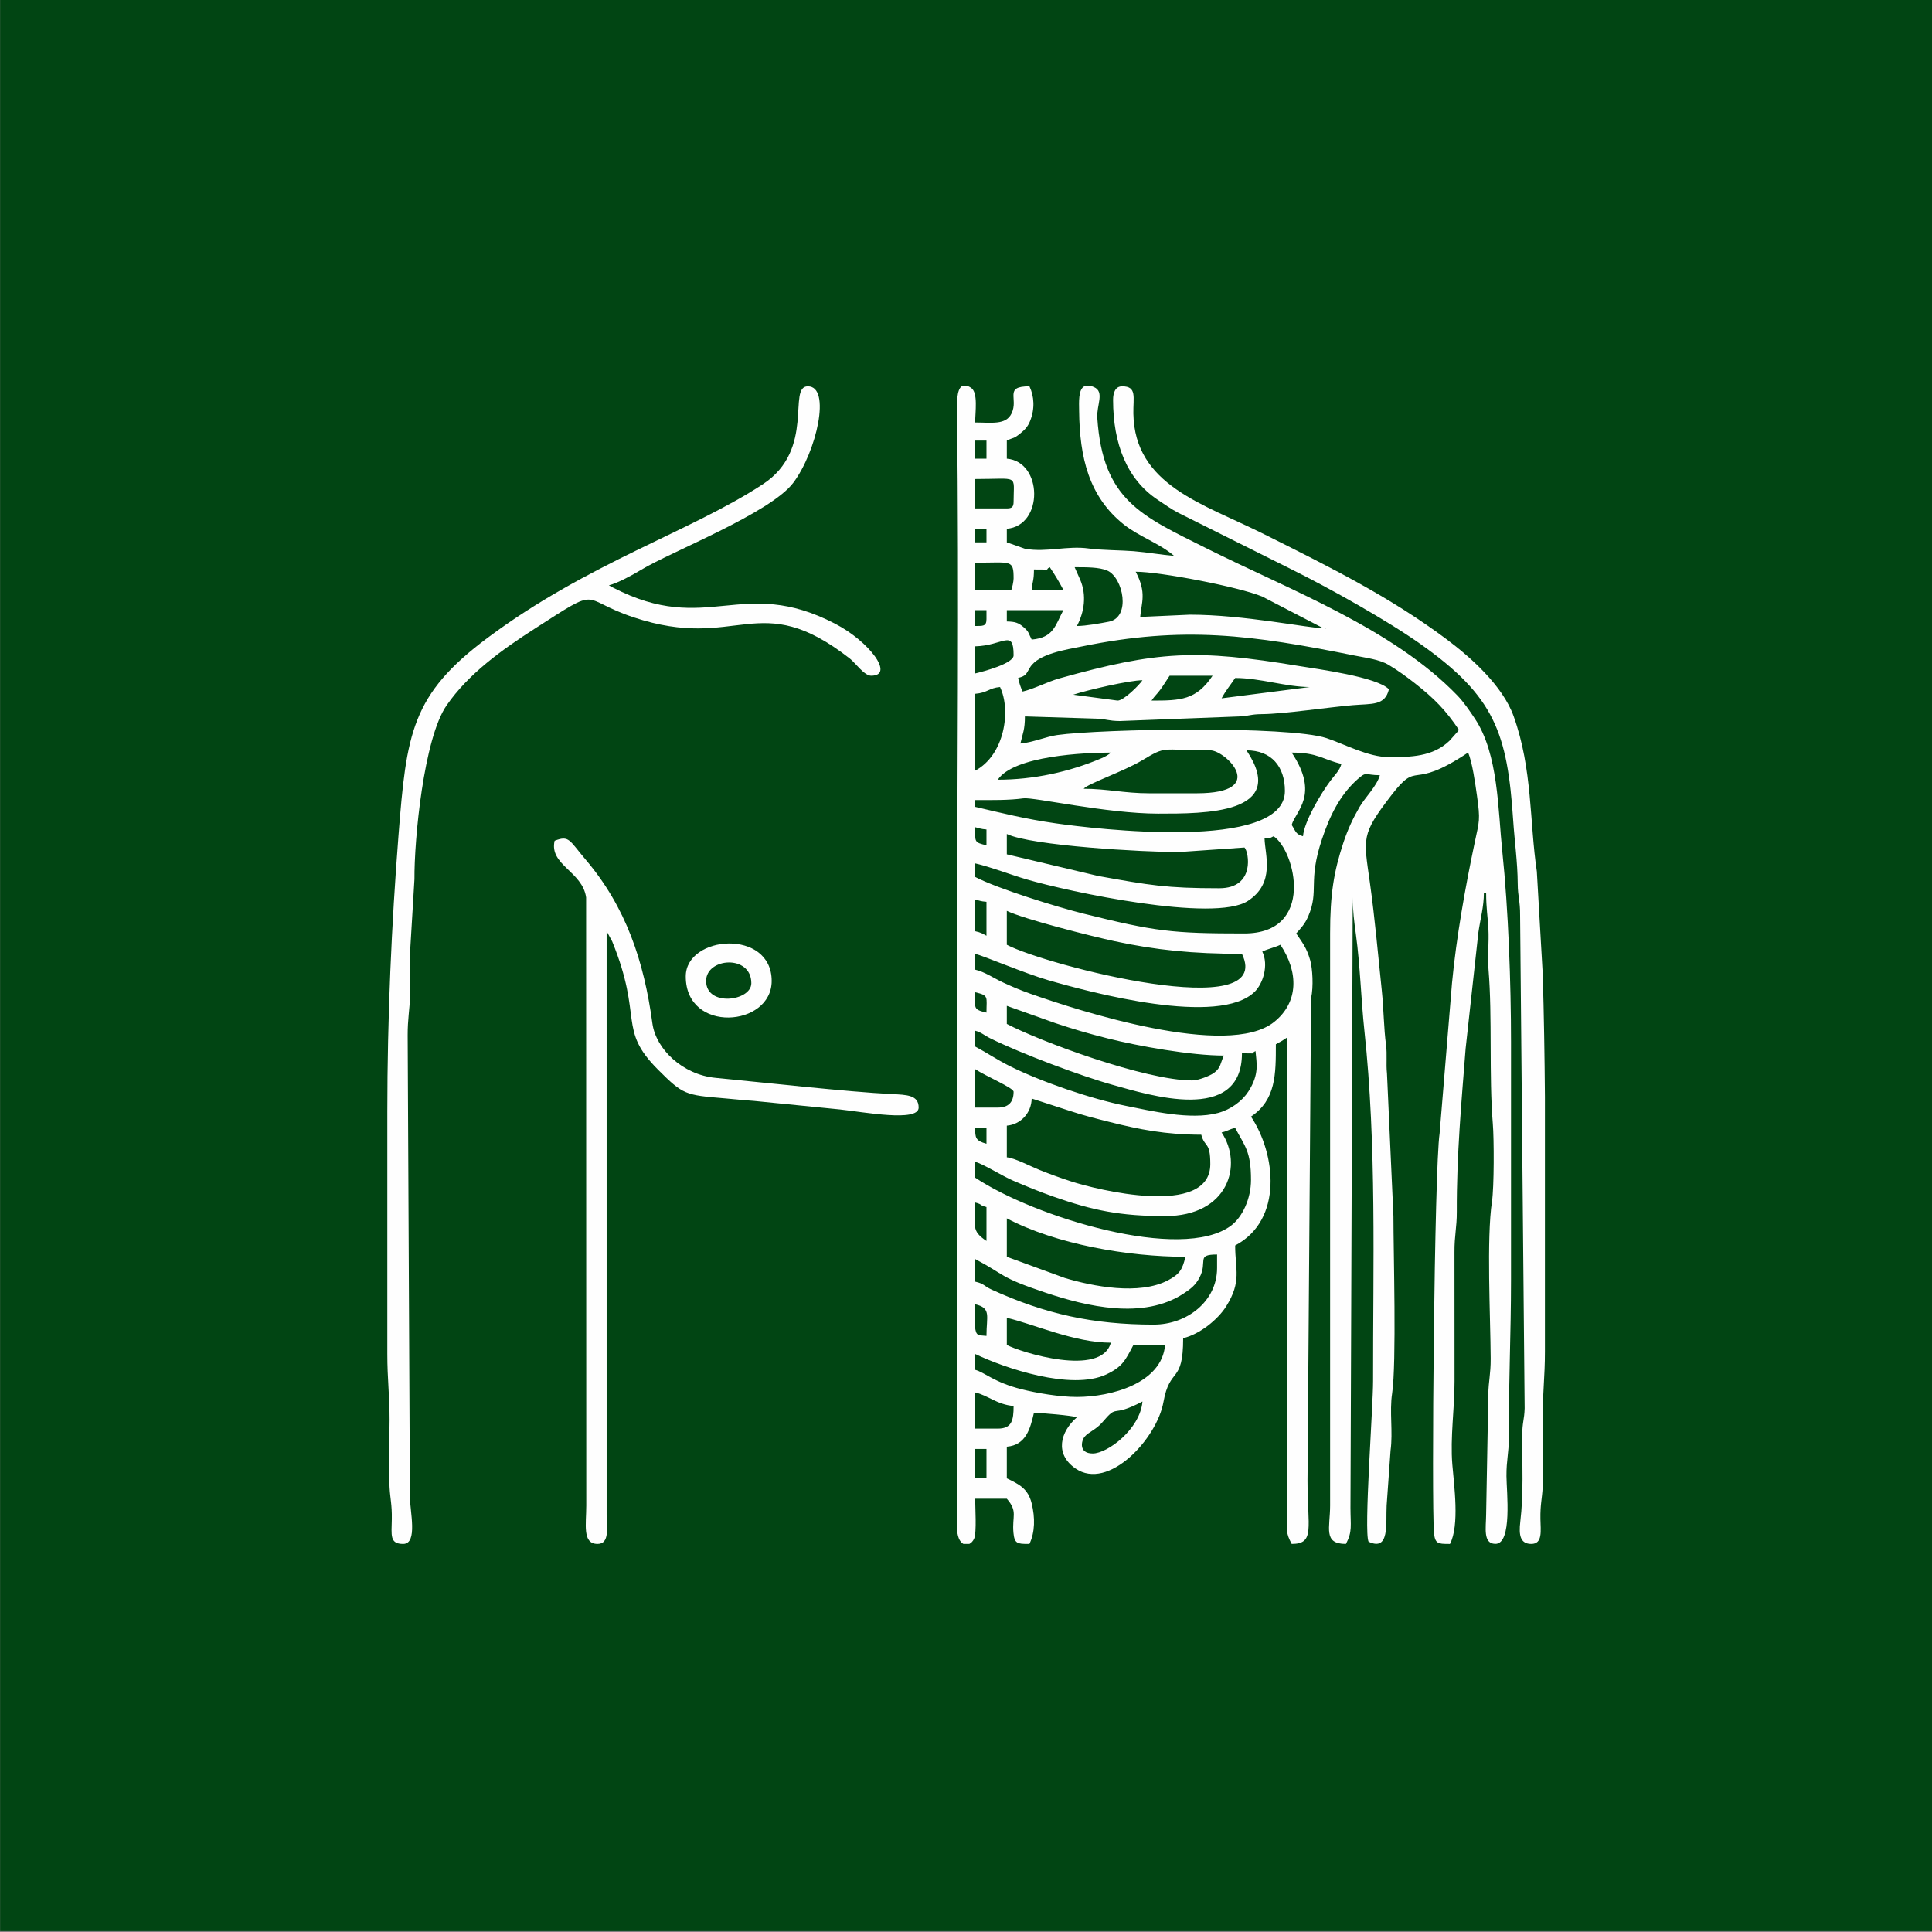
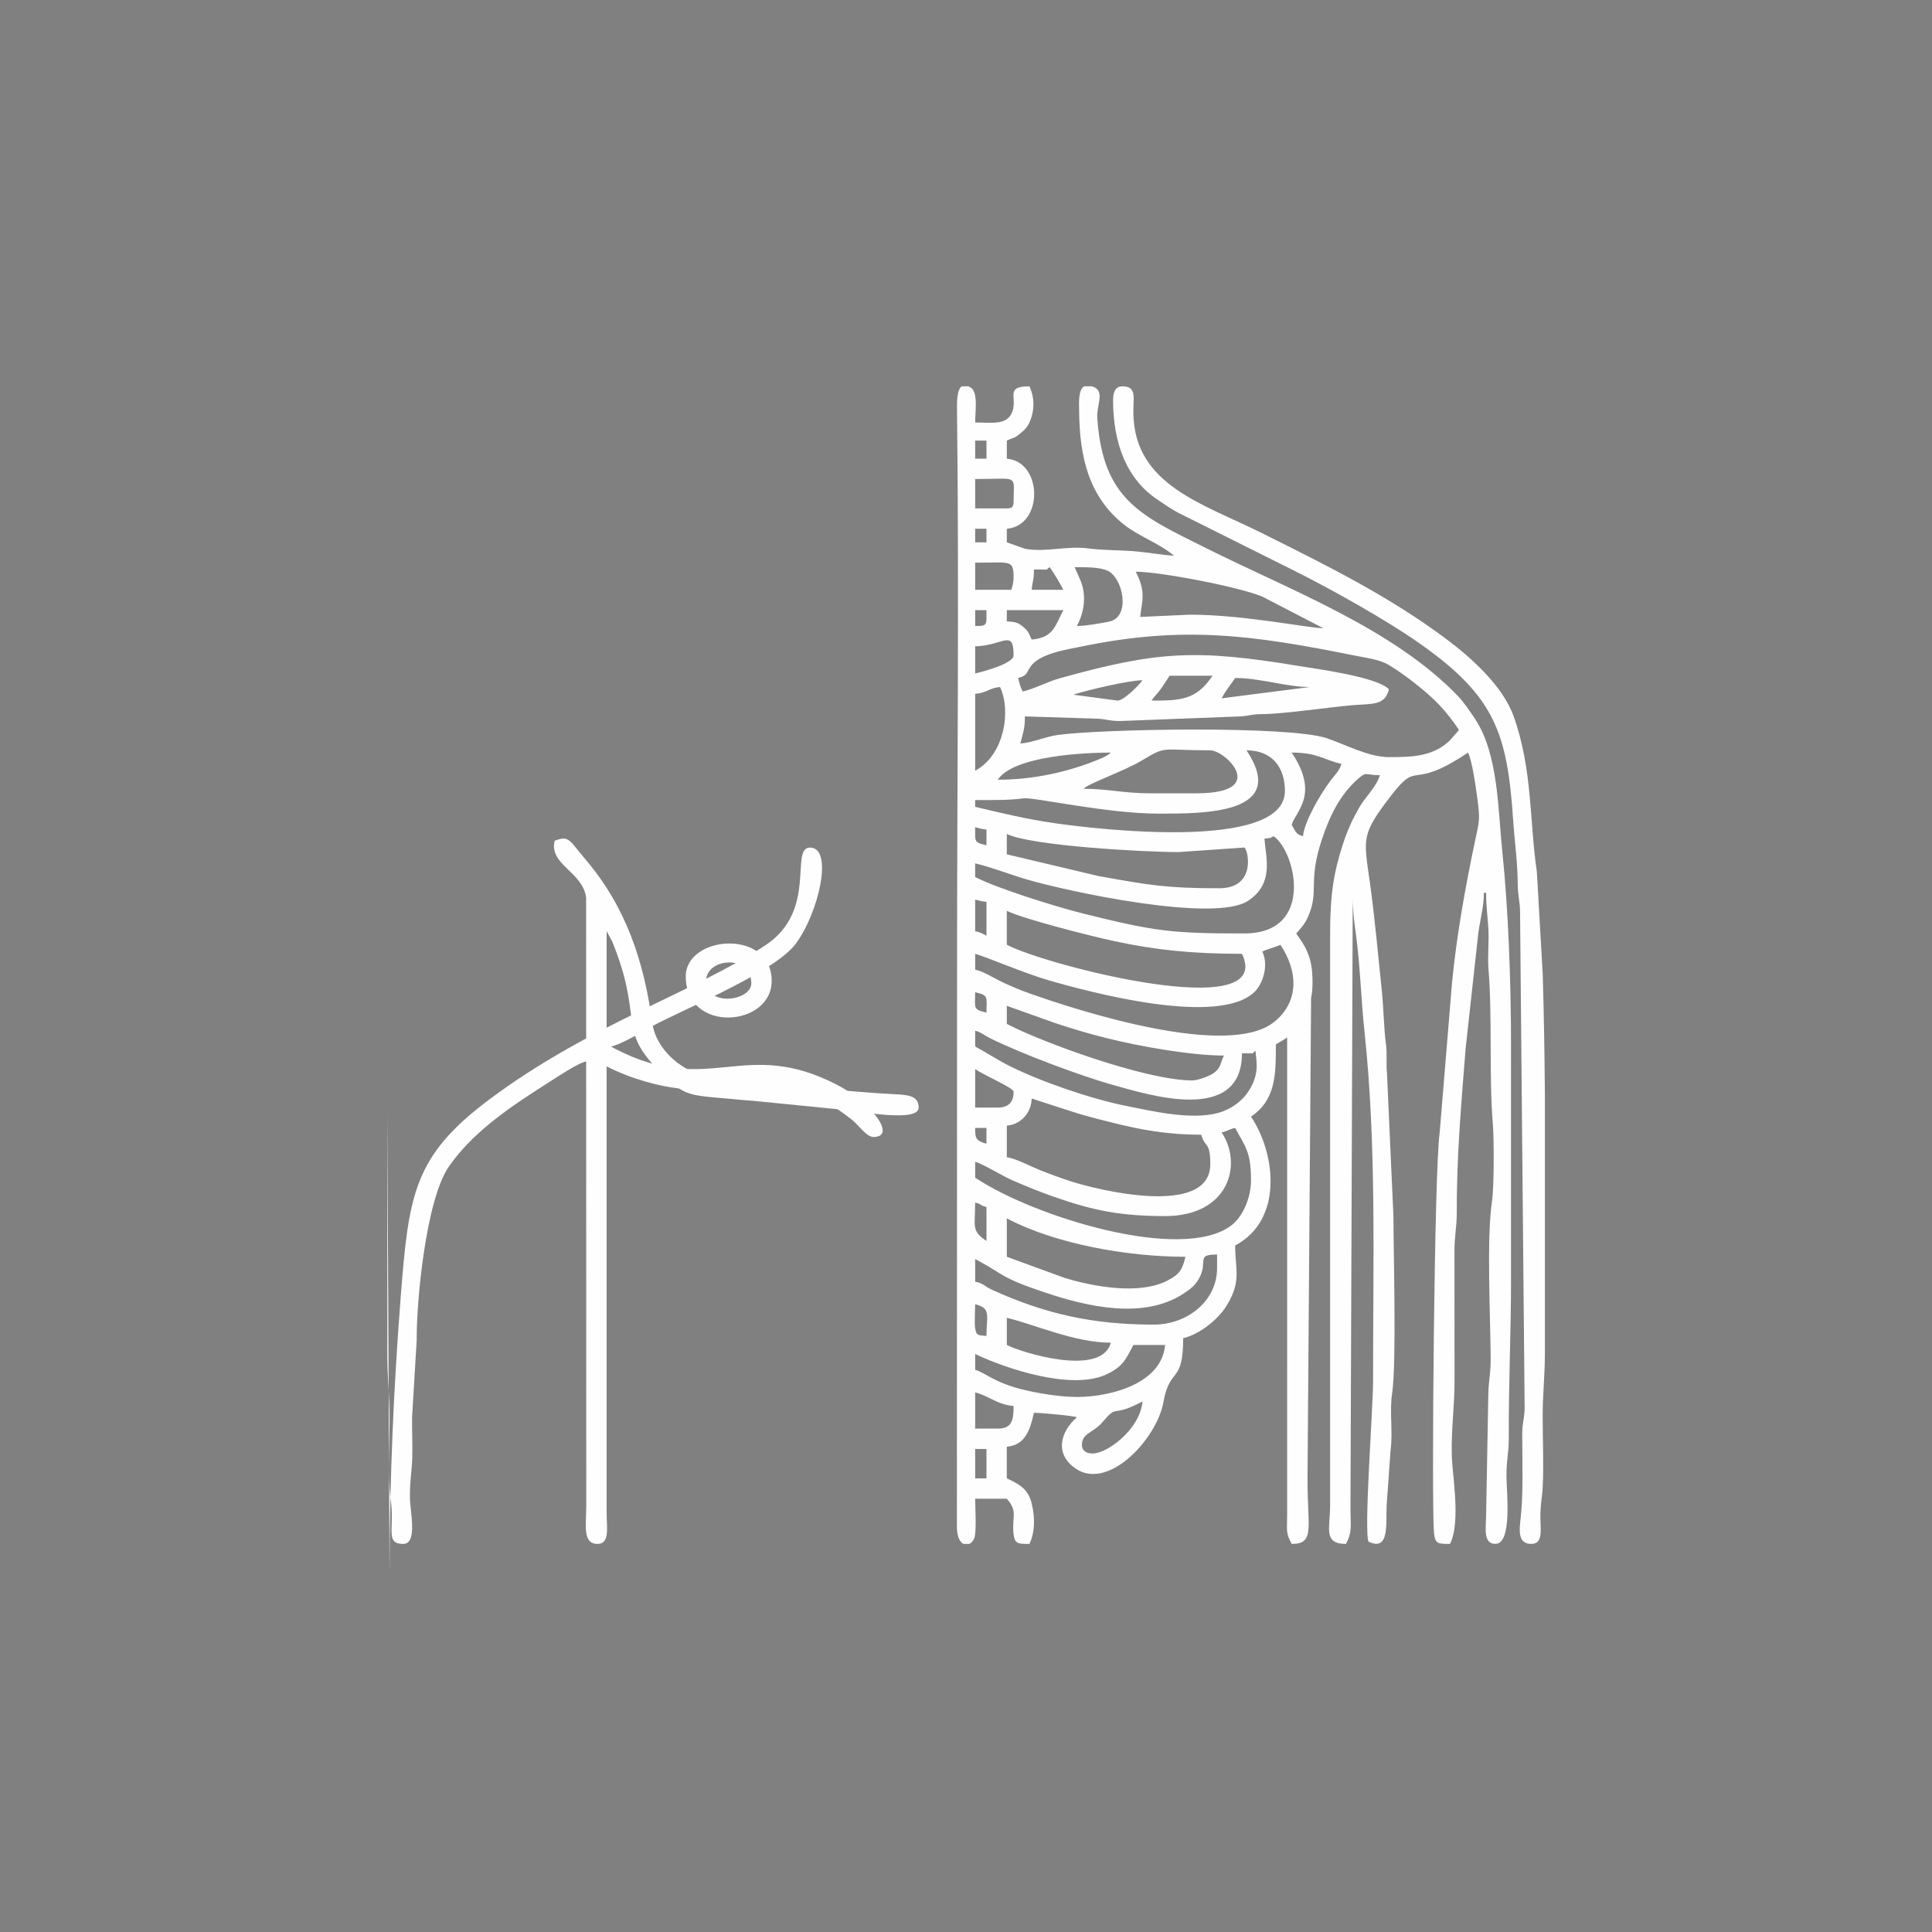
<svg xmlns="http://www.w3.org/2000/svg" xml:space="preserve" width="50.8mm" height="50.8mm" version="1.1" style="shape-rendering:geometricPrecision; text-rendering:geometricPrecision; image-rendering:optimizeQuality; fill-rule:evenodd; clip-rule:evenodd" viewBox="0 0 5079.98 5079.98">
  <rect x="0" y="0" width="5079.98" height="5079.98" fill="#808080" stroke="none" />
  <defs>
    <style type="text/css">
   
    .fil1 {fill:#FEFEFE}
    .fil0 {fill:#014513}
   
  </style>
  </defs>
  <g id="Layer_x0020_1">
-     <rect class="fil0" x="0.3" y="-2.33" width="5080.01" height="5080" />
    <g id="_2039943720192">
      <path class="fil1" d="M2564.08 3809.88l29.73 0 0 77.29 -29.73 0 0 -77.29zm-35.4 -2794.09l17.57 0c2.15,0.97 4.45,2.26 6.92,3.88 19.12,12.57 10.91,63.57 10.91,91.24 43.29,0 80.46,7.11 95.5,-23.4 19.62,-39.8 -21.25,-71.72 47.18,-71.72 12.66,26.39 14.62,58.93 1.82,90.99 -6.27,15.71 -14.76,24.01 -26.22,33.24 -18.47,14.85 -14.98,8.81 -35.05,18.45l0 47.56c94.62,7.87 97.19,176.2 0,184.29l0 35.67 48.31 17.08c57.8,9.73 110.09,-8.85 167.32,-0.88 32.96,4.59 87.61,4.52 117.8,7.06 39.86,3.36 72.23,9.56 106.49,12.41 -37.85,-32.91 -92.15,-50.75 -131.79,-82.22 -92.68,-73.56 -116.67,-177.32 -118,-298.36 -0.25,-23.33 -2.5,-56.71 13.55,-65.29l20.19 0c1.61,0.53 3.28,1.16 5.04,1.92 29.04,12.48 6.79,47.99 8.96,80.76 14.32,217.16 116.14,257.81 287.26,343.37 219.13,109.56 489.41,210.6 659.51,386.79 17.26,17.89 32.65,40.9 46.05,60.96 62.2,93.09 60.61,239.85 72.18,349.9 15.87,150.78 22.84,347.14 22.84,500.32l0 624.21c0,144.6 -6.4,271.25 -5.81,416.28 0.17,41.45 -6.41,57.74 -6.16,100.84 0.23,40.76 16.09,179.32 -29.56,178.29 -32.8,-0.74 -24.07,-42.74 -23.89,-77.12l5.73 -315.34c0.44,-35.48 6.44,-53.15 6.22,-94.84 -0.56,-109.09 -11.17,-316.5 3.4,-412.75 5.73,-37.84 5.6,-164.08 2.2,-205.25 -10.24,-123.71 -1.03,-281.16 -11.27,-404.87 -2.8,-33.86 1.57,-72.48 -0.28,-106.73 -1.73,-31.92 -5.98,-54.39 -5.98,-95.09l-5.94 0c0,36.61 -8.92,66.44 -14.47,104.44l-33.54 305.31c-10.72,137.5 -23.8,280.07 -23.19,428.62 0.17,42.22 -6.36,61.57 -6.12,106.83l0.17 339.04c0.29,69.64 -11.72,147.63 -5.77,219.51 4.47,53.92 19.39,159.91 -6.26,208.38l-1.42 0 -1.4 0c-28.48,-0.01 -36.54,-0.67 -39.16,-29.35 -6.82,-74.75 0.87,-958.26 14.77,-1050.11l32.61 -395.42c11.55,-121.5 35.27,-253.49 59.51,-368.52 12.41,-58.88 15.27,-58.67 6.13,-124.05 -4.24,-30.38 -12.73,-90.85 -23.48,-113.26 -155.4,104.07 -127.32,15.39 -202.19,112.88 -79.33,103.31 -72.51,110.48 -55.95,228.49 13.31,94.77 21.51,190.38 31.33,283.75 5.16,49.04 5.31,100.39 11.17,143.39 3.43,25.16 -0.28,49.94 2.5,74.79l16.96 375.4c-0.01,91.99 8.47,387.55 -3.43,466.21 -7.33,48.38 2.6,101.32 -4.14,150.44l-10.28 144.28c-2.39,46.51 8.55,122.05 -47.54,95.14 -12.74,-26.56 11.97,-354.59 11.89,-422.09 -0.37,-305.91 9.71,-619.58 -22.9,-922.34 -8.55,-79.48 -11.09,-170.97 -22.11,-251.35 -4.74,-34.55 -8.49,-63.44 -8.49,-98.52l-5.95 1605.12c0.07,47.42 5.45,62.36 -11.89,95.12 -60.82,0 -41.63,-42.16 -41.62,-101.06l0 -1504.06c-0.02,-103.17 9.75,-162.59 34.87,-238.6 11.84,-35.81 25.35,-64.32 42.61,-94.12 14.61,-25.24 45.76,-55.15 53.31,-83.42 -40.08,0 -33.93,-11.57 -59.57,11.49 -46.31,41.66 -72.59,96.57 -92.77,157.19 -37.56,112.8 -6.8,134.08 -35.83,201.96 -9.05,21.15 -18.87,30.64 -31.79,45.5 16.44,24.55 27.07,36.58 36.76,70.25 6.25,21.72 9.05,69.84 2.38,99.67l-9.41 1268.74c0,124.24 20.05,166.46 -41.62,166.46 -15.84,-29.93 -12.21,-33.35 -11.93,-77.24l0.04 -1254.41c-11.82,7.91 -16.47,10.82 -29.72,17.83 0,78.52 0.42,146.16 -65.39,190.24 65.21,97.38 85.36,271.67 -41.62,338.86 0,64.07 17.77,94.17 -23.84,160.44 -21.02,33.46 -68.66,72.99 -112.89,83.3 0,122.41 -35.03,73.43 -51.88,168.08 -17.12,96.15 -144.6,234.3 -231.28,174.53 -55.37,-38.18 -39.97,-96.55 3.75,-134.54 -9.18,-4.41 -96.91,-11.89 -112.95,-11.89 -9.78,41.96 -20.96,84.98 -71.34,89.17l0 83.23c32.08,15.39 55.64,26.66 65.28,65.5 9.39,37.8 8.88,76.24 -5.83,106.9l-1.43 0 -1.39 0c-28.49,-0.01 -36.55,-0.67 -39.17,-29.35 -4.05,-44.35 12.23,-55.29 -17.46,-89.55l-83.23 0c0,21.57 4.29,89.28 -2.62,104.77 -3,6.73 -7.6,11.63 -12.73,14.13l-15.51 0c-9.43,-4.86 -17.27,-19.44 -17.14,-47.11l0.44 -1462.89c0,-489.37 5.54,-979.13 -0.1,-1468.49 -0.24,-20.68 -1.12,-55.79 12.26,-65.29zm94.85 2740.59l-59.45 0 0 -95.12c34.17,7.96 57.47,32.04 101.06,35.67 0,37.74 -4.52,59.45 -41.61,59.45zm208.07 -29.72l0 0zm41.61 95.11c-37.6,0 -30.22,-33.56 -21.16,-44.25 10.57,-12.48 30.06,-18.46 46.32,-37.59 43.89,-51.61 19.85,-9.5 105.63,-54.89 -6.04,72.56 -91.93,136.73 -130.79,136.73zm-41.61 -148.62c-45.89,0 -105.82,-10.23 -146.08,-20.38 -71.58,-18.05 -96.57,-44.31 -121.44,-50.95l0 -41.62c77.18,37.04 252.91,96.97 344.97,53.67 42.66,-20.07 49.94,-37.33 71.17,-77.45l83.23 0c-8.41,101.1 -142.11,136.73 -231.85,136.73zm-184.29 -208.07c71.32,16.62 177.9,65.4 273.46,65.4 -24.55,91.94 -237.26,25.1 -273.46,5.94l0 -71.34zm-83.23 -35.67c42.98,10.02 29.73,30.53 29.73,83.23 -23.41,-1.95 -26.99,-0.2 -30.17,-23.34 -1.53,-11.2 0.44,-46.06 0.44,-59.89zm469.65 53.51c-159.38,0 -284.99,-27.62 -425.55,-91.67 -22.93,-10.45 -18.78,-15.39 -44.1,-21.29l0 -59.45c81.8,43.29 62.24,47.35 185.02,88.45 107.39,35.94 257.46,72.15 363.29,2.11 18.73,-12.39 30.81,-21.45 41.53,-41.7 22.83,-43.1 -10.63,-60.75 46.26,-60.75l0 35.67c0,87.59 -79.42,148.63 -166.45,148.63zm-386.42 -279.41c129.25,68.39 320.36,101.06 469.64,101.06 -7.97,34.21 -15.89,45.93 -45.39,61.61 -76.04,40.42 -198.79,16.01 -271.89,-5.9l-152.36 -55.71 0 -101.06zm-83.23 -41.62c22.04,5.89 7.68,6.01 29.73,11.89l0 89.18c-40.59,-27.18 -29.73,-37.76 -29.73,-101.07zm83.23 -202.12c35.89,-2.99 64.53,-32.71 65.39,-71.34l98.76 32.03c36.81,12.22 67.82,19.99 106.91,29.82 76.77,19.31 146.6,33.27 240.2,33.27 9.38,35.14 23.78,16.62 23.78,77.28 0,142.36 -301.26,66.79 -366.42,45.4 -31.88,-10.47 -52.7,-18.05 -82.85,-30.11 -23.48,-9.38 -65.06,-31.4 -85.77,-33.12l0 -83.23zm-83.23 5.94l29.73 0 0 41.62c-29.38,-7.85 -29.73,-16.31 -29.73,-41.62zm647.99 11.89c18.45,-4.3 17.22,-7.59 35.67,-11.89 25.72,48.61 41.62,61.53 41.62,136.73 0,50.04 -23.11,98.2 -52.31,120.1 -129.92,97.43 -519.5,-23.27 -672.97,-126.04l0 -41.61c21.91,5.85 71.22,37.23 99.34,49.27 36.58,15.67 67.75,28.6 106.43,42.2 103.72,36.48 176.6,51.2 293.6,51.2 167.2,0 205.24,-135.41 148.62,-219.96zm-588.54 -65.39l-59.45 0 0 -101.07c27.22,18.23 101.06,49.16 101.06,59.45 0,27.76 -13.86,41.62 -41.61,41.62zm-59.45 -202.13c17.09,4.56 22.54,11.55 39.5,19.95 81.6,40.42 239.91,99.72 323.12,122.75 91.67,25.37 338.88,105 338.88,-83.25 46.94,0 18.69,2.47 35.66,-5.94 2.61,31.34 10.82,60.28 -18.67,106.16 -16.35,25.43 -46.2,47.58 -80.06,56.67 -72.34,19.43 -176.59,-5.72 -241.65,-18.63 -91.06,-18.07 -223.56,-63.51 -305.65,-104.55 -35.22,-17.61 -59.23,-34.67 -91.13,-51.54l0 -41.62zm83.23 -65.39l127.08 45.31c47.97,16.01 86.45,27.35 138.03,40.32 81.05,20.39 219.35,45.16 305.6,45.16 -9.08,18.92 -7.59,32.12 -25.89,45.44 -10.66,7.77 -41.19,19.95 -57.34,19.95 -123.72,0 -401.84,-103.31 -487.48,-148.62l0 -47.56zm-83.23 -35.67c36.59,8.52 29.73,11.58 29.73,53.5 -36.59,-8.52 -29.73,-11.58 -29.73,-53.5zm755 -107.01c15.25,-7.32 32.31,-10.52 47.56,-17.83 47.75,71.31 48.66,151.12 -16.77,203.19 -121.9,97.02 -513.81,-29.68 -640.91,-74.61 -25.96,-9.18 -47.18,-18.15 -71.59,-29.47 -24.59,-11.41 -47.71,-27.76 -73.29,-33.72l0 -41.61c21.05,4.9 130.6,51.54 192.24,69.33 111.87,32.3 449.48,122.96 543.16,29.96 20.98,-20.84 37.05,-68.88 19.6,-105.24zm-671.77 -107.01c46.33,22.23 222.47,66.71 282.94,79.7 108.63,23.34 205.52,33.26 335.33,33.26 89.47,186.46 -516.34,30.15 -618.27,-23.78l0 -89.18zm-83.23 -29.72c13.55,3.16 13.67,4.61 29.73,5.94l0 89.18c-12.26,-6.49 -14.1,-8.25 -29.73,-11.89l0 -83.23zm83.23 -172.4c65.14,31.25 359.72,47.56 451.81,47.56l173.13 -12c11.27,10.65 29.36,107.11 -66.12,107.11 -139.91,0 -182.71,-7.82 -318.52,-32.22l-240.3 -56.95 0 -53.5zm677.71 11.89c18.41,-1.57 11.24,0.07 23.78,-5.95 57.51,38.51 110.22,255.63 -77.28,255.63 -190.54,0 -234.02,-5.27 -423.29,-52.3 -67.94,-16.88 -226.97,-66.07 -284.15,-96.32l0 -35.67c43.06,10.03 90.2,28.86 136.01,42.34 108.38,31.87 492.33,114.06 581.04,56.44 72.55,-47.13 45.09,-120.72 43.89,-164.17zm-760.94 -29.73c13.55,3.16 13.67,4.61 29.73,5.95l0 41.61c-33.23,-7.74 -29.73,-8.85 -29.73,-47.56zm582.6 -89.17l-124.84 0c-65.96,0 -110.93,-11.89 -172.41,-11.89 9.3,-12.7 105.04,-45.79 152.08,-73.83 68.11,-40.59 47.06,-27.23 180.84,-27.23 39.67,0 156.22,112.95 -35.67,112.95zm249.68 -107.01c68.85,0 81.2,18.17 130.79,29.73 -4.62,17.32 -17.25,28.91 -28.08,43.25 -25.85,34.22 -69.74,107.98 -72.98,146.98 -20.2,-5.39 -19.66,-14.68 -29.73,-29.72 9.53,-35.69 74.58,-78.86 0,-190.24zm-475.59 0c-4.18,3.63 -3.03,3.36 -10.17,7.66 -5.84,3.52 -9.1,4.98 -15.91,7.87 -83.34,35.36 -177.34,55.81 -271.16,55.81 42.35,-63.25 229.46,-71.34 297.24,-71.34zm356.7 -5.94c65.76,0 101.06,42.75 101.06,107.01 0,160.73 -503.67,99.05 -602.22,85.01 -80.44,-11.46 -141.55,-26.93 -212.23,-43.4l0 -17.84c46.22,0 89.12,0.65 126.68,-4.53 26.97,-3.72 219.12,40.2 354.86,40.2 121.08,0 344.26,1.43 231.85,-166.45zm-356.7 5.94l11.6 -6.83 -11.6 6.83zm-356.69 47.56l0 -202.13c32.53,-2.7 36.4,-15.42 65.39,-17.83 29.73,61.95 11.58,179.23 -65.39,219.96zm647.99 -190.24c10.58,-20 23.4,-35.18 35.67,-53.5 65.9,0 134.78,23.78 196.18,23.78l-231.85 29.72zm-273.46 5.95l-116.58 -15.52c37.14,-12.27 147.97,-37.99 181.97,-37.99 -8.44,12.62 -49.03,53.51 -65.39,53.51zm89.17 0c8.5,-12.7 14.7,-17.03 23.83,-29.68 8.27,-11.46 15.76,-23.81 23.73,-35.71l112.95 0c-43.07,64.32 -84.24,65.39 -160.51,65.39zm-463.7 -71.34l0 -71.34c73.7,-1.64 101.06,-47.4 101.06,23.78 0,21.54 -80,42.65 -101.06,47.56zm124.84 47.56c-5.67,-11.82 -8.53,-21.26 -11.89,-35.67 21.73,-5.8 20.38,-9.88 31.46,-27.99 21.97,-35.92 95.54,-46.61 135.42,-54.81 268.12,-55.13 448.52,-30.44 718.36,23.91 29.9,6.02 64.35,9.97 88.67,24.28 22.95,13.5 48.42,31.99 69.95,48.95 50.37,39.69 80.25,69.91 115.39,122.39 -0.92,1.07 -2.28,1.39 -2.67,3.27l-22.4 25.16c-44.17,42.36 -102.48,42.91 -159.22,42.91 -54.05,0 -116.48,-34.1 -164.08,-49.93 -99.05,-32.94 -591.63,-24.47 -708.37,-8.07 -28.7,4.03 -64.64,19.68 -96.56,22.33 6.32,-27.12 11.89,-36.54 11.89,-71.34l190.26 5.92c26.41,1.42 28.55,5.8 59.19,6.21l315.33 -12.1c26.61,-1.38 28.31,-5.82 59.33,-6.07 57.22,-0.47 175.22,-18.22 238.06,-23.52 50.24,-4.23 84.81,1.76 94.95,-41.78 -30.87,-32.55 -188.65,-53.31 -236.09,-61.14 -270.54,-44.67 -371.64,-39.84 -630.68,32.6 -30.43,8.51 -65.87,27.4 -96.3,34.49zm796.62 -166.46l1.77 1.77c-0.12,-0.11 -2.36,-1.18 -1.77,-1.77zm-921.46 -5.94l0 -41.62 29.73 0 0 23.78c0,19.8 -10.68,17.38 -29.73,17.84zm148.62 35.67c-8.41,-15.9 -6.32,-19.67 -21.1,-32.4 -13.56,-11.68 -21.81,-14.66 -44.29,-15.16l0 -29.73 148.62 0c-21.17,40.01 -25.47,72.48 -83.23,77.29zm5.95 -184.29c53.54,0 25,2.28 41.61,-5.95 14.44,21.56 22.98,35.47 35.67,59.45l-83.23 0c1.91,-22.93 5.95,-23.41 5.95,-53.5zm-59.45 53.5l-95.12 0 0 -71.34c95.34,0 101.06,-9.11 101.06,41.62 0,7.59 -3.85,25.04 -5.94,29.72zm326.97 -47.56c64.85,0 271.45,39.81 332.91,65.4l160.51 83.22c-37.77,0 -208.79,-35.67 -350.75,-35.67l-130.78 5.95c3.17,-38.2 17.56,-63.24 -11.89,-118.9zm-160.52 -11.89c28.95,0 64.85,-0.46 86.12,9.01 41.4,18.43 62.85,123 3.66,134.27 -21.97,4.19 -60.03,11.29 -83.83,11.29 19.7,-37.23 25.92,-81.2 8.65,-121.61l-14.6 -32.96zm-261.57 -101.06l29.73 0 0 35.67 -29.73 0 0 -35.67zm83.23 -53.51l-83.23 0 0 -77.28c117,0 101.06,-13.49 101.06,59.45 0,13.7 -4.13,17.83 -17.83,17.83zm-83.23 -178.34l29.73 0 0 47.56 -29.73 0 0 -47.56z" />
-       <path class="fil1" d="M1018.41 2924.1l0 636.1c0,65.83 6.09,110.3 5.95,172.39 -0.13,56.77 -3.04,122.7 -0.03,178.39 1.61,29.88 6.54,44.97 5.91,83.26 -0.7,42.29 -6.14,65.33 29.79,65.33 39.48,0 17.53,-86.61 17.75,-124.76l-5.87 -1212.85c-0.1,-42.65 5.12,-66.67 6.14,-100.86 1.06,-35.24 -0.87,-72.02 -0.43,-107.44l12.13 -201.89c-0.84,-102.96 24.3,-369.56 84.29,-456.69 57.68,-83.79 146.47,-147.18 231.93,-202.05 179.55,-115.28 114.26,-78.56 259.59,-30.02 275.62,92.05 327.91,-80 569.07,108.65 14.91,11.66 37.83,45.08 55.98,45.08 62.82,0 -4.86,-90.18 -94.96,-136.89 -245.57,-127.29 -335.69,33.22 -583.19,-94.53 -1.13,-0.58 -2.86,-1.54 -3.87,-2.08 -1,-0.53 -2.99,-1.7 -3.8,-2.14 -0.8,-0.44 -2.59,-1.33 -3.78,-2.16 22.45,-5.23 64.66,-28.46 84.38,-40.46 77.74,-47.36 340.82,-149.38 400.73,-229.43 60.84,-81.31 100.23,-253.26 38.04,-253.26 -54.73,0 21.06,165.56 -117.59,256.94 -188.17,124.01 -460.88,207.49 -724.9,404.62 -200.18,149.47 -212.91,250.55 -233.99,521.02 -17.96,230.58 -29.27,475.3 -29.27,725.73z" />
+       <path class="fil1" d="M1018.41 2924.1l0 636.1c0,65.83 6.09,110.3 5.95,172.39 -0.13,56.77 -3.04,122.7 -0.03,178.39 1.61,29.88 6.54,44.97 5.91,83.26 -0.7,42.29 -6.14,65.33 29.79,65.33 39.48,0 17.53,-86.61 17.75,-124.76c-0.1,-42.65 5.12,-66.67 6.14,-100.86 1.06,-35.24 -0.87,-72.02 -0.43,-107.44l12.13 -201.89c-0.84,-102.96 24.3,-369.56 84.29,-456.69 57.68,-83.79 146.47,-147.18 231.93,-202.05 179.55,-115.28 114.26,-78.56 259.59,-30.02 275.62,92.05 327.91,-80 569.07,108.65 14.91,11.66 37.83,45.08 55.98,45.08 62.82,0 -4.86,-90.18 -94.96,-136.89 -245.57,-127.29 -335.69,33.22 -583.19,-94.53 -1.13,-0.58 -2.86,-1.54 -3.87,-2.08 -1,-0.53 -2.99,-1.7 -3.8,-2.14 -0.8,-0.44 -2.59,-1.33 -3.78,-2.16 22.45,-5.23 64.66,-28.46 84.38,-40.46 77.74,-47.36 340.82,-149.38 400.73,-229.43 60.84,-81.31 100.23,-253.26 38.04,-253.26 -54.73,0 21.06,165.56 -117.59,256.94 -188.17,124.01 -460.88,207.49 -724.9,404.62 -200.18,149.47 -212.91,250.55 -233.99,521.02 -17.96,230.58 -29.27,475.3 -29.27,725.73z" />
      <path class="fil1" d="M2926.72 1051.46c0,114.83 36.08,208.93 117.62,262.85 19.5,12.89 34.55,24.08 54.69,34.48l297.38 148.49c100.26,49.72 249.61,133.19 338.79,196.24 194.85,137.76 228.25,233.16 243.56,463.89 3.66,55.26 11.56,109.03 11.93,166.41 0.23,34.36 6.48,44.83 6.24,82.94l11.95 1296.31c-0.91,30.44 -6.29,36.56 -6.34,70.94 -0.11,77.77 3.68,154.01 -5.13,227.23 -4.35,36.18 0.31,58.33 29.11,58.33 30.27,0 24.34,-35.28 23.84,-65.33 -0.63,-38.29 4.3,-53.38 5.91,-83.26 3.11,-57.55 0.1,-125.67 -0.03,-184.33 -0.14,-62.1 5.95,-106.56 5.95,-172.39l0 -670.33c-0.87,-108.65 -2.58,-216.57 -5.75,-322.67l-15.52 -269.83c-19.39,-129.5 -10.94,-268.89 -61.12,-408.52 -28.83,-80.2 -113.19,-155.04 -177.47,-203.01 -149.58,-111.63 -305.26,-188.7 -479.29,-275.71 -160.29,-80.15 -339.79,-128.24 -342.98,-316.9 -0.73,-42.89 9.92,-71.5 -29.56,-71.5 -18.28,0 -23.78,17.42 -23.78,35.67z" />
      <path class="fil1" d="M1458.33 2210.71c-14.85,63.74 73.16,80.45 82.81,149.05l0.42 1598.75c-0.03,49.81 -11.01,101.06 29.73,101.06 32.43,0 23.97,-43.98 23.8,-77.26l-0.03 -1533.8 14.66 26.95c82.24,201.81 13.25,229.97 120.59,337.17 65.67,65.59 70.92,66.7 174.4,75.28 31.5,2.62 45.96,4.6 76.56,6.67l227.12 22.57c61.66,6.56 207.07,34.07 207.07,-4.94 0,-33.2 -31.19,-33.52 -71.5,-35.52 -113.87,-5.65 -334.48,-30.27 -462.68,-42.63 -86.82,-8.37 -156.74,-75.83 -165.88,-143.25 -22.08,-163.04 -69.37,-305.78 -175.65,-430.73 -43.49,-51.12 -42.82,-64.35 -81.42,-49.37z" />
      <path class="fil1" d="M1856.64 2579.3c0,-61.35 118.9,-70.26 118.9,5.94 0,47.26 -118.9,62.98 -118.9,-5.94zm-53.51 -11.89c0,150.91 225.91,133.19 225.91,11.89 0,-137.99 -225.91,-120.61 -225.91,-11.89z" />
    </g>
  </g>
</svg>